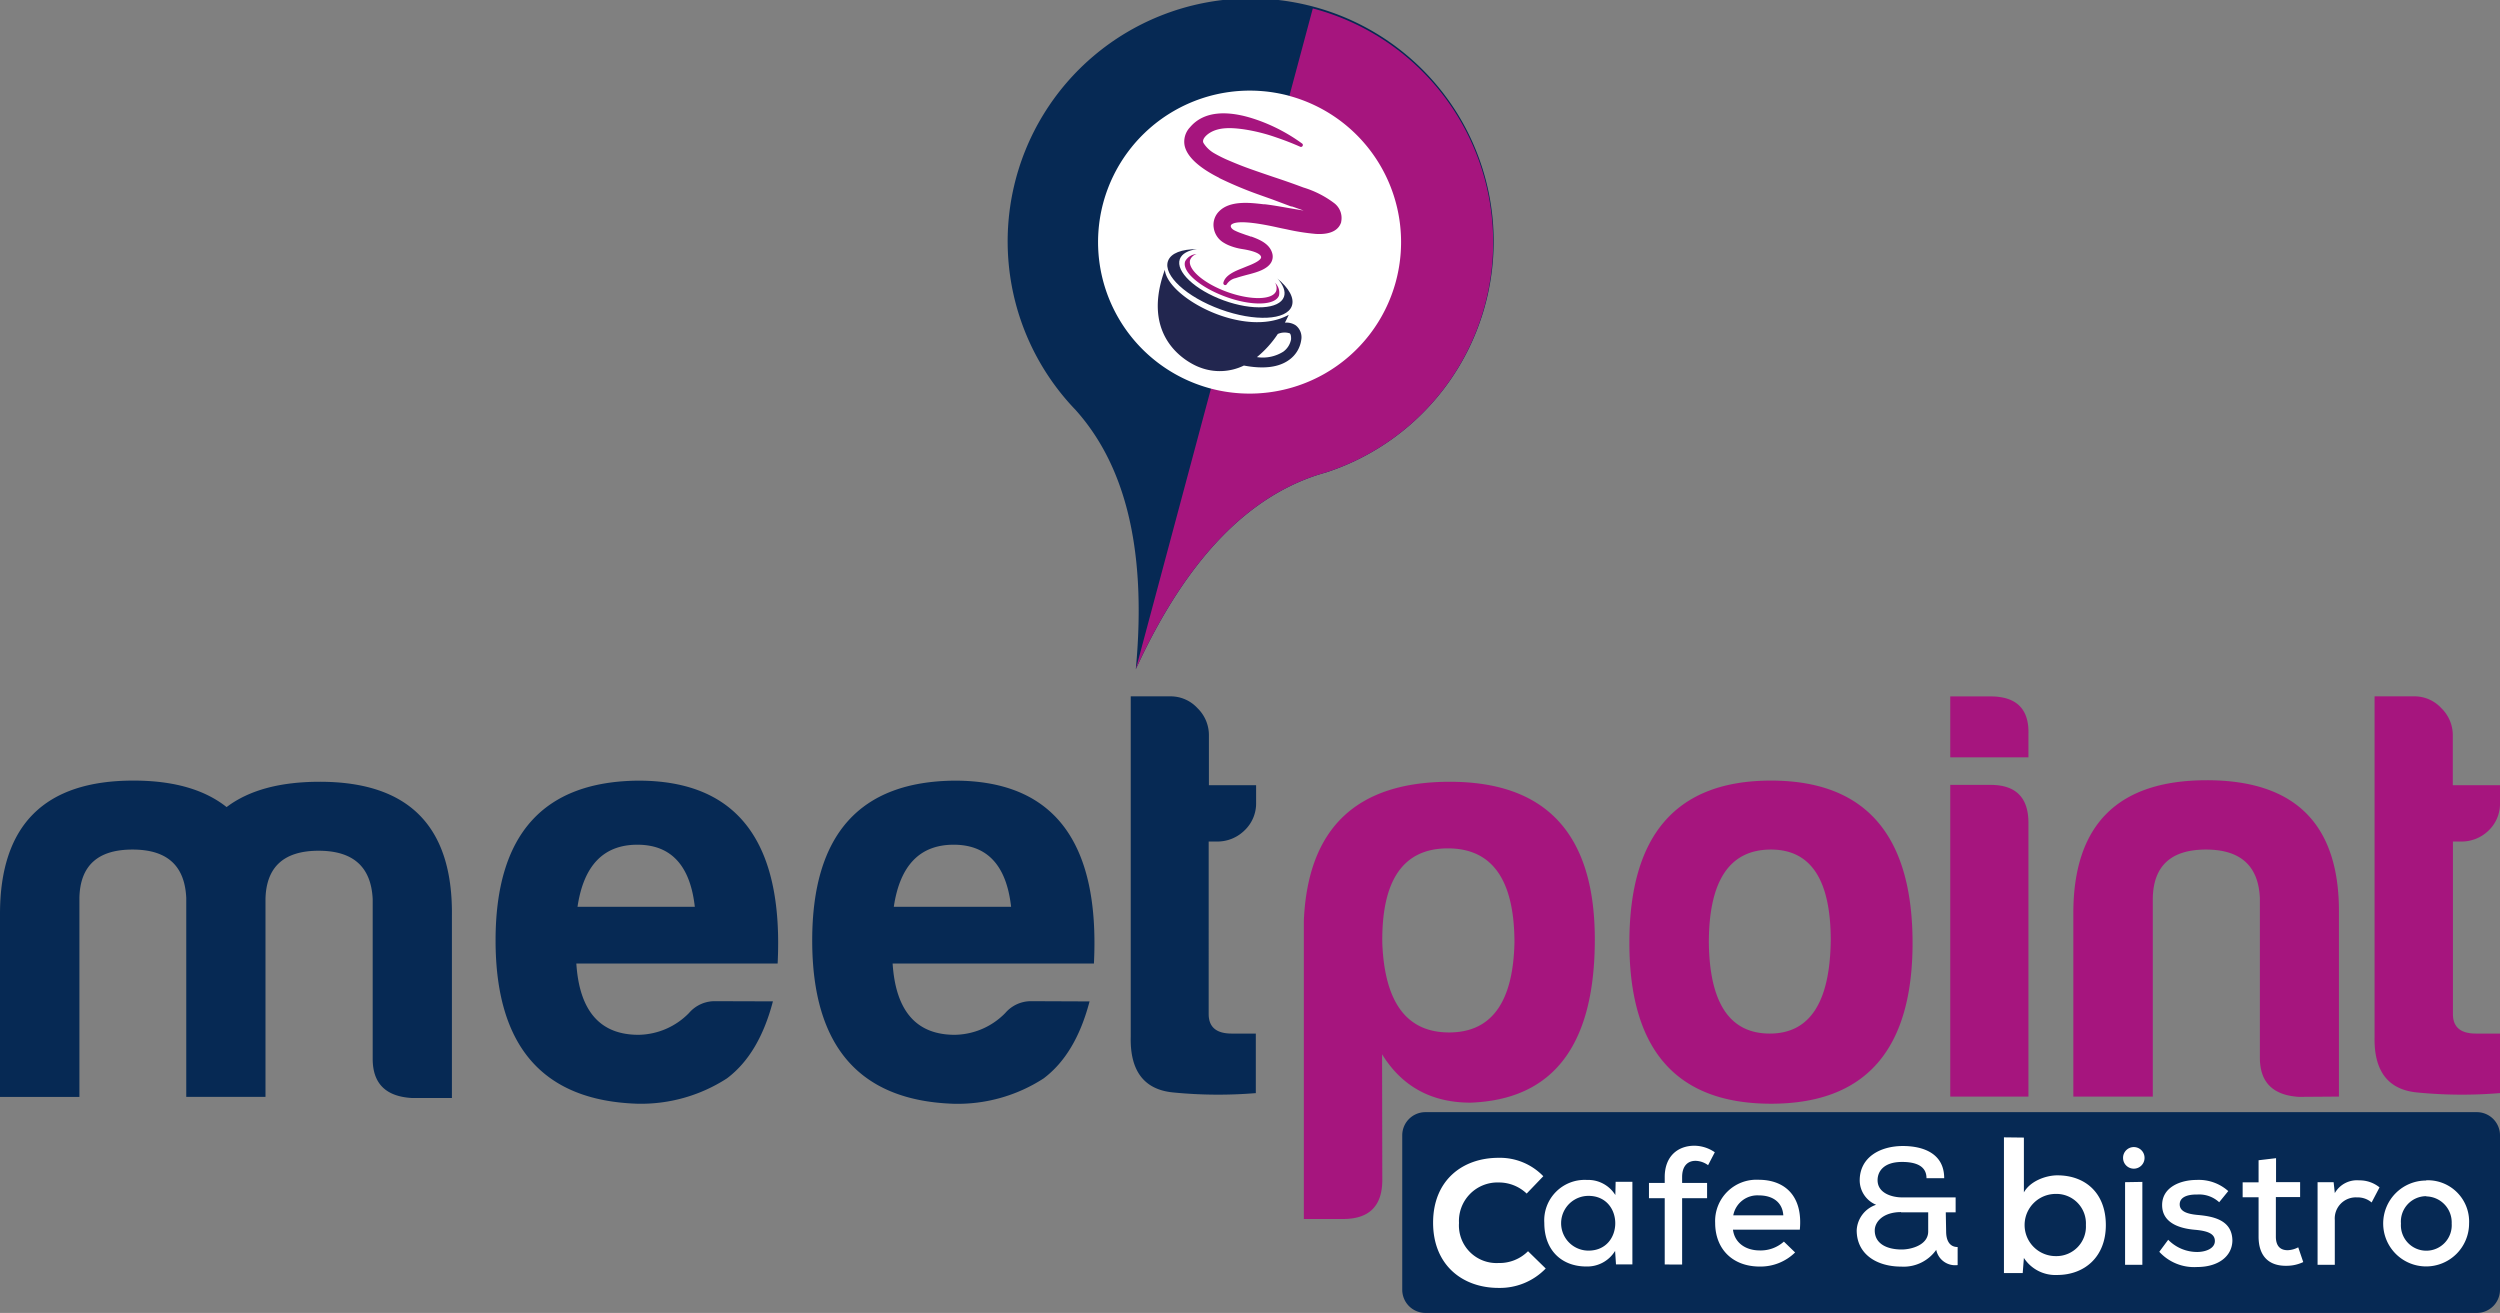
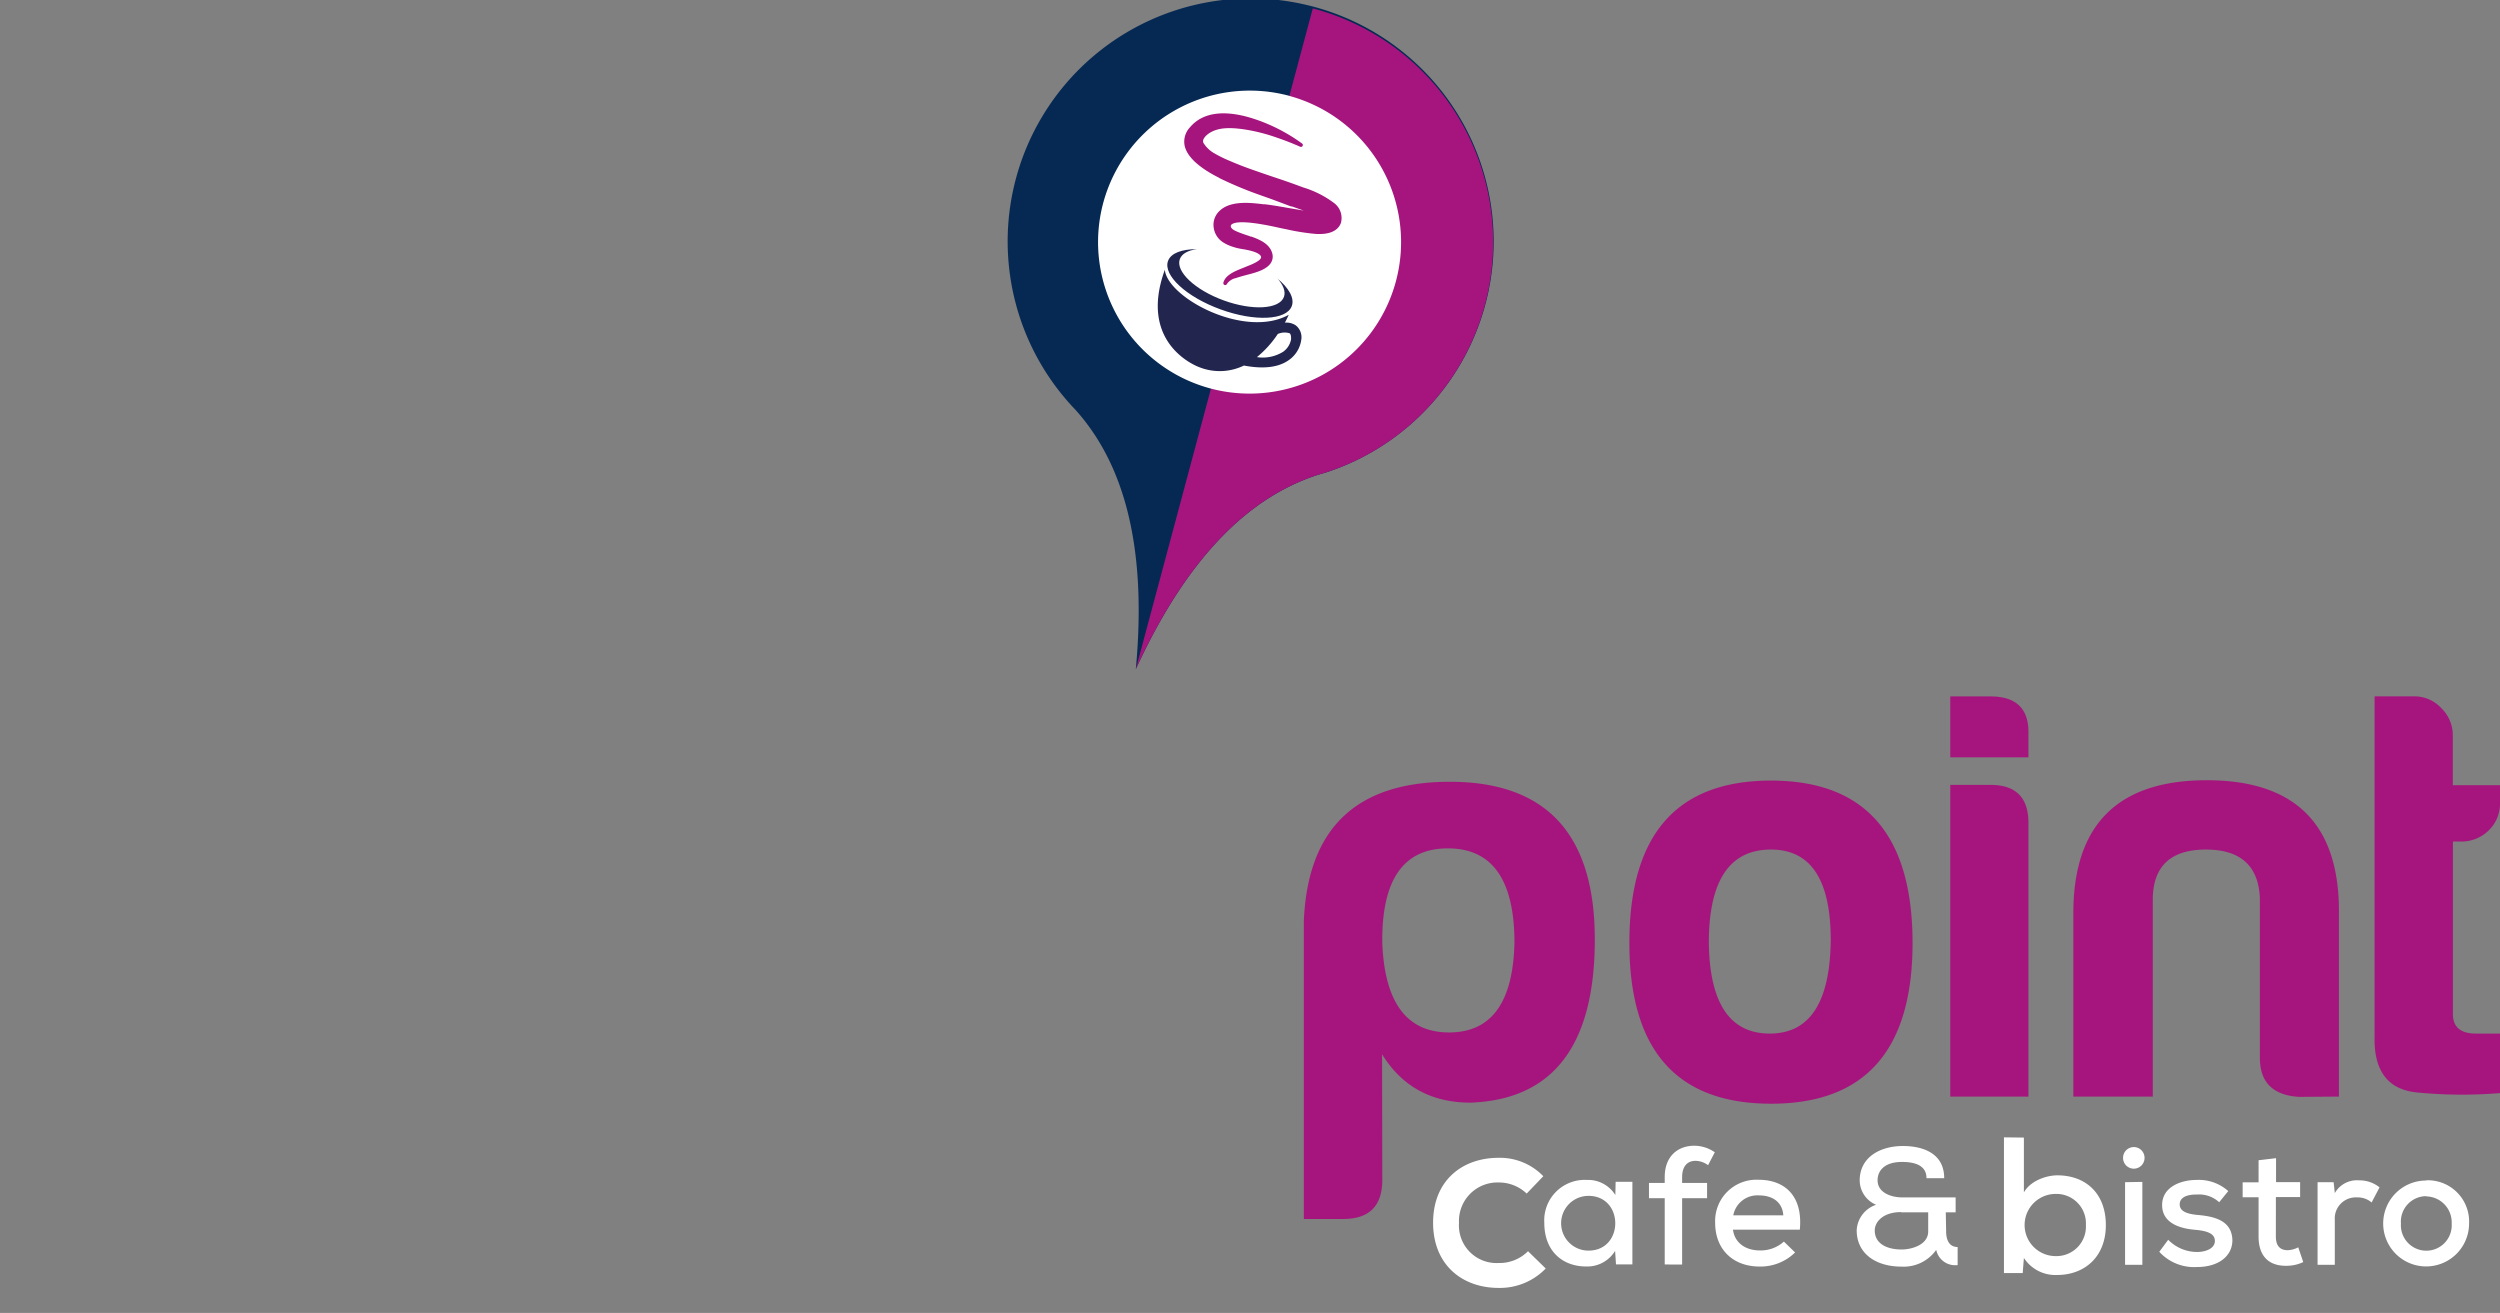
<svg xmlns="http://www.w3.org/2000/svg" id="katman_1" data-name="katman 1" viewBox="0 0 423.75 222.54">
  <rect x="0" y="0" width="423.75" height="222.54" fill="#808080" stroke="none" />
  <defs>
    <style>.cls-1{fill:#062954;}.cls-1,.cls-2,.cls-3{fill-rule:evenodd;}.cls-2,.cls-4{fill:#a6157e;}.cls-3{fill:#fff;}.cls-5{fill:#22264f;}</style>
  </defs>
  <title>logo</title>
  <path class="cls-1" d="M224.57,82.12h0l-1.2.37c-11.27,3.65-21.88,13.39-30.85,32.94,2-21.43-2.31-35.17-10.26-44-.28-.29-.56-.59-.83-.89l0,0h0a41.19,41.19,0,1,1,43.21,11.58Z" transform="translate(0 -2)" />
  <path class="cls-2" d="M224.57,82.12h0l-1.2.37c-11.27,3.65-21.88,13.39-30.85,32.94l30-112a41,41,0,0,1,2.07,78.7Z" transform="translate(0 -2)" />
  <path class="cls-3" d="M218.52,18.25A25.68,25.68,0,1,1,187,36.38a25.73,25.73,0,0,1,31.55-18.13" transform="translate(0 -2)" />
  <path class="cls-4" d="M206.63,32.16a65.08,65.08,0,0,0,6.94,2.9l2.08.74L218.86,37,219,37l.92.32,1.05.37-2.33-.39c-1.53-.27-3.12-.55-4.28-.68l-.22,0c-2.26-.27-5.68-.67-7.51,1.21a3.22,3.22,0,0,0-.91,2.74,3.51,3.51,0,0,0,1.72,2.58,6.13,6.13,0,0,0,1.09.53,9.71,9.71,0,0,0,2,.53c3.52.55,3.24,1.41,3.21,1.5-.2.56-1.63,1.14-2.25,1.38l-.32.13-.56.23c-1.24.49-2.94,1.17-3.25,2.48a.34.34,0,0,0,.21.38h0a.32.32,0,0,0,.39-.17,2.42,2.42,0,0,1,1.5-1c.58-.2,1.19-.36,1.77-.52l.73-.19h0c1.08-.3,2.89-.8,3.53-2a2,2,0,0,0,.14-1.55c-.46-1.55-2.06-2.25-3.52-2.78l-.11,0c-.26-.1-.52-.19-.79-.27l-.81-.29a9.66,9.66,0,0,1-1.16-.49c-.65-.34-.75-.79-.49-1,.77-.63,3.42-.48,7.93.53l.56.12.84.17a37,37,0,0,0,4.95.78c3,.18,4-1,4.3-2v0h0v0s0,0,0-.06h0a3.16,3.16,0,0,0-1.16-3.14,16.64,16.64,0,0,0-5.22-2.66l-.46-.17c-1.5-.56-3-1.08-4.54-1.59-1.3-.44-2.65-.9-4-1.38s-2.46-.93-3.51-1.38a22.38,22.38,0,0,1-2.66-1.31A5.19,5.19,0,0,1,204,26.25c-.36-.64.54-1.42,1.07-1.74,1.61-1,3.74-.86,5.62-.61a30,30,0,0,1,5.71,1.42c1.39.47,2.73,1,4,1.56h0a.31.31,0,0,0,.41-.19.3.3,0,0,0-.13-.38,29.51,29.51,0,0,0-7.19-3.84c-.77-.28-1.55-.53-2.32-.73-3-.77-7-1.08-9.46,1.83a3.54,3.54,0,0,0-.92,3.09c.48,2.35,3.46,4.29,5.88,5.49" transform="translate(0 -2)" />
  <path class="cls-5" d="M216.56,58.65a17.65,17.65,0,0,1-3.51,3.88,6.52,6.52,0,0,0,4.48-.93,3.33,3.33,0,0,0,1.31-2.1c0-.35,0-.8-.23-1a2.86,2.86,0,0,0-2.05.12M197.44,47.73c.44,4.73,13.54,11.76,21,7.63,0,0-.22.53-.65,1.33a2.86,2.86,0,0,1,1.84.46,2.56,2.56,0,0,1,.93,2.48,5,5,0,0,1-2,3.33c-1.75,1.31-4.34,1.64-7.72,1a9.36,9.36,0,0,1-7.53.29S192.76,60.59,197.44,47.73Z" transform="translate(0 -2)" />
  <path class="cls-5" d="M216.5,49.17c1,1.11,1.46,2.23,1.13,3.15-.77,2.11-5.34,2.37-10.21.6s-8.2-4.92-7.44-7c.34-.92,1.4-1.49,2.9-1.69-2.55,0-4.41.66-4.9,2-.88,2.42,3.1,6.1,8.9,8.21s11.2,1.85,12.08-.57c.49-1.34-.5-3.06-2.46-4.68" transform="translate(0 -2)" />
-   <path class="cls-4" d="M216.09,49.89a1.69,1.69,0,0,1,.23,1.41c-.57,1.56-4.29,1.64-8.32.18s-6.82-3.92-6.25-5.48a1.69,1.69,0,0,1,1.08-.94,2.34,2.34,0,0,0-1.94,1.23c-.62,1.7,2.44,4.38,6.83,6s8.45,1.51,9.07-.2a2.3,2.3,0,0,0-.7-2.18" transform="translate(0 -2)" />
-   <path class="cls-1" d="M212.86,187.33V177.19h-4.09q-3.9,0-3.9-3.31V144.64h1.37a6.55,6.55,0,0,0,4.67-1.85,6.29,6.29,0,0,0,2-4.77v-2.93h-8v-8.38a6.37,6.37,0,0,0-1.94-4.68,6.18,6.18,0,0,0-4.49-2h-6.82v57.71c-.14,5.83,2.31,9,7.3,9.44a77.63,77.63,0,0,0,13.94.1m-61.4-31.58q1.56-10.51,10.13-10.52t9.75,10.52Zm23.39,16a5.75,5.75,0,0,0-4.49,2,12.2,12.2,0,0,1-8.57,3.7q-9.75,0-10.53-12.08h34.12q1.55-31-23.59-31-24.16.19-24.16,27.09t24,27.68a26.8,26.8,0,0,0,15.21-4.29c3.64-2.73,6.23-7.07,7.8-13.06Zm-77-16q1.56-10.51,10.13-10.52t9.75,10.52Zm23.39,16a5.75,5.75,0,0,0-4.49,2,12.19,12.19,0,0,1-8.57,3.7q-9.75,0-10.53-12.08h34.12q1.54-31-23.59-31Q84,134.51,84,161.4t24,27.68a26.8,26.8,0,0,0,15.21-4.29c3.64-2.73,6.23-7.07,7.8-13.06ZM31.57,154.2v33.72H45V154.38q.19-8.17,9-8.18c5.86,0,8.9,2.73,9.17,8.18v27.1q0,6.24,6.62,6.63H76.6v-31q.2-22.61-22.41-22.6-10.12,0-15.78,4.29-5.67-4.5-15.81-4.49Q0,134.31,0,156.93v31H13.46V154.2c.11-5.46,3.11-8.2,9-8.2S31.32,148.74,31.57,154.2Z" transform="translate(0 -2)" />
  <path class="cls-2" d="M423.75,187.33V177.19h-4.09q-3.89,0-3.89-3.31V144.64h1.36a6.55,6.55,0,0,0,4.67-1.85,6.29,6.29,0,0,0,1.95-4.77v-2.93h-8v-8.38a6.38,6.38,0,0,0-1.95-4.68,6.16,6.16,0,0,0-4.49-2h-6.82v57.71c-.13,5.83,2.31,9,7.3,9.44a77.63,77.63,0,0,0,13.94.1m-27.28.59v-31q.21-22.63-22.42-22.62t-22.6,22.62v31H364.9V154.2q.18-8.19,9-8.2c5.84,0,8.9,2.74,9.15,8.2v27.1q0,6.22,6.63,6.62Zm-65.88-52.83v52.83h13.25v-46.4q0-6.44-6.43-6.43Zm0-15v10.33h13.25v-3.89q.21-6.43-6.43-6.44ZM300.18,146q10.14,0,10.13,15.4-.19,15.79-10.33,15.79T289.65,161.8Q289.65,146,300.18,146Zm0-11.69q-24,0-24,27.49,0,27.27,24,27.28t24-27.28Q324.15,134.31,300.18,134.31ZM256.7,161.8q0-16-11.29-16t-11.11,16q.57,15.19,11.31,15.2T256.7,161.8ZM234.3,202q0,6.62-6.64,6.62H221V158.09q1-23.58,24.75-23.58,24.57,0,24.57,26.71,0,26.9-21.06,27.68-9.93,0-15-8.2Z" transform="translate(0 -2)" />
-   <path class="cls-1" d="M241.6,190.51H419.83a3.93,3.93,0,0,1,3.92,3.92v26.19a3.93,3.93,0,0,1-3.92,3.92H241.6a3.93,3.93,0,0,1-3.92-3.92V194.43a3.93,3.93,0,0,1,3.92-3.92" transform="translate(0 -2)" />
  <path class="cls-3" d="M259,214.08a6.81,6.81,0,0,1-5,2,6.37,6.37,0,0,1-6.7-6.78,6.53,6.53,0,0,1,6.74-6.87,6.81,6.81,0,0,1,4.73,1.88l2.82-2.94a10.2,10.2,0,0,0-7.59-3.12c-6.1,0-11.09,3.8-11.09,11s5,11.05,11.09,11.05a10.78,10.78,0,0,0,8-3.29Zm14.8-9.52A5.42,5.42,0,0,0,269,202a6.86,6.86,0,0,0-7.24,7.29c0,4.77,3.09,7.41,7.18,7.38a5.52,5.52,0,0,0,4.82-2.64l.15,2.28h2.78v-14h-2.84Zm-4.55.14c6.05,0,6.05,9.28,0,9.28a4.64,4.64,0,0,1,0-9.28Zm15.87,11.64V205.1h4.23v-2.59h-4.23v-1c0-1.87.94-2.75,2.27-2.75a3.74,3.74,0,0,1,2.13.74l1.14-2.19a6.19,6.19,0,0,0-3.44-1.11c-2.87,0-5.05,1.82-5.05,5.31v1h-2.67v2.58h2.67v11.24Zm19.95-5.91c.54-5.7-2.52-8.46-7-8.46a7,7,0,0,0-7.35,7.3c0,4.48,3,7.41,7.55,7.41a8.36,8.36,0,0,0,6-2.39l-1.9-1.84a5.89,5.89,0,0,1-4.06,1.5c-2.55,0-4.31-1.39-4.57-3.52ZM293.79,208a4.15,4.15,0,0,1,4.34-3.38c2.36,0,4,1.17,4.14,3.38Zm28.44-.51h4.6v3.24c0,2.32-2.9,3.06-4.49,3.06-2.55,0-4.57-1-4.57-3.23C317.77,209.1,319.19,207.45,322.23,207.45Zm7.58,0h1.67v-2.53H322.4c-1.59,0-4.15-.65-4.15-2.92,0-1.45,1-3.09,4.15-3.09,2.18,0,4.14.59,4.14,2.75h3c0-4.26-3.66-5.45-7-5.45-3.8,0-7.29,1.85-7.32,5.79a4.5,4.5,0,0,0,2.78,4.17,4.8,4.8,0,0,0-3.29,4.32c0,4.09,3.43,6.16,7.55,6.16a6.75,6.75,0,0,0,5.93-2.84,3.27,3.27,0,0,0,3.63,2.58v-3.06c-1.44,0-1.95-1.22-1.95-2.64Zm18.63-3.12a5,5,0,0,1,5.12,5.26,5,5,0,0,1-5.12,5.28,5.27,5.27,0,0,1,0-10.54Zm-8.77-9.59v23h3.18l.2-2.56a6.36,6.36,0,0,0,5.62,2.89c4.69,0,8.27-3.09,8.27-8.45,0-5.51-3.54-8.44-8.21-8.44-2,0-4.63,1-5.68,2.89v-9.29Zm23.46,7.55v14.05H360.2v-14Zm-3.27-4.06a1.82,1.82,0,0,0,3.64,0A1.82,1.82,0,0,0,359.86,198.23Zm17.83,5.62A7.49,7.49,0,0,0,372.3,202c-2.62,0-5.82,1.17-5.82,4.26s3.06,4,5.7,4.2c2.07.2,3.27.68,3.24,1.93s-1.59,1.82-3,1.82a6.86,6.86,0,0,1-4.91-2.07L366,214.18a8,8,0,0,0,6.39,2.58c3.63,0,5.93-1.82,6-4.43,0-3.6-3.35-4.17-5.93-4.4-1.79-.17-3-.62-3-1.79s1.19-1.7,3-1.67a5,5,0,0,1,3.69,1.31Zm5.14-5.23v3.75h-2.7v2.53h2.7v6.67c0,3.29,1.73,5,4.76,4.94a6.53,6.53,0,0,0,2.81-.63l-.85-2.5a4.15,4.15,0,0,1-1.79.49c-1.36,0-2-.83-2-2.3V204.9h4.11v-2.53h-4.08v-4.06Zm10,3.72v14h2.92v-7.58a3.57,3.57,0,0,1,3.77-3.84,3.62,3.62,0,0,1,2.47.86l1.34-2.56a5.37,5.37,0,0,0-3.46-1.19,4.31,4.31,0,0,0-4.12,2.16l-.2-1.85Zm18.42-.28a7.28,7.28,0,1,0,7.26,7.29A7,7,0,0,0,411.24,202.06Zm0,2.69a4.4,4.4,0,0,1,4.31,4.6,4.31,4.31,0,1,1-8.6,0A4.31,4.31,0,0,1,411.24,204.75Z" transform="translate(0 -2)" />
</svg>